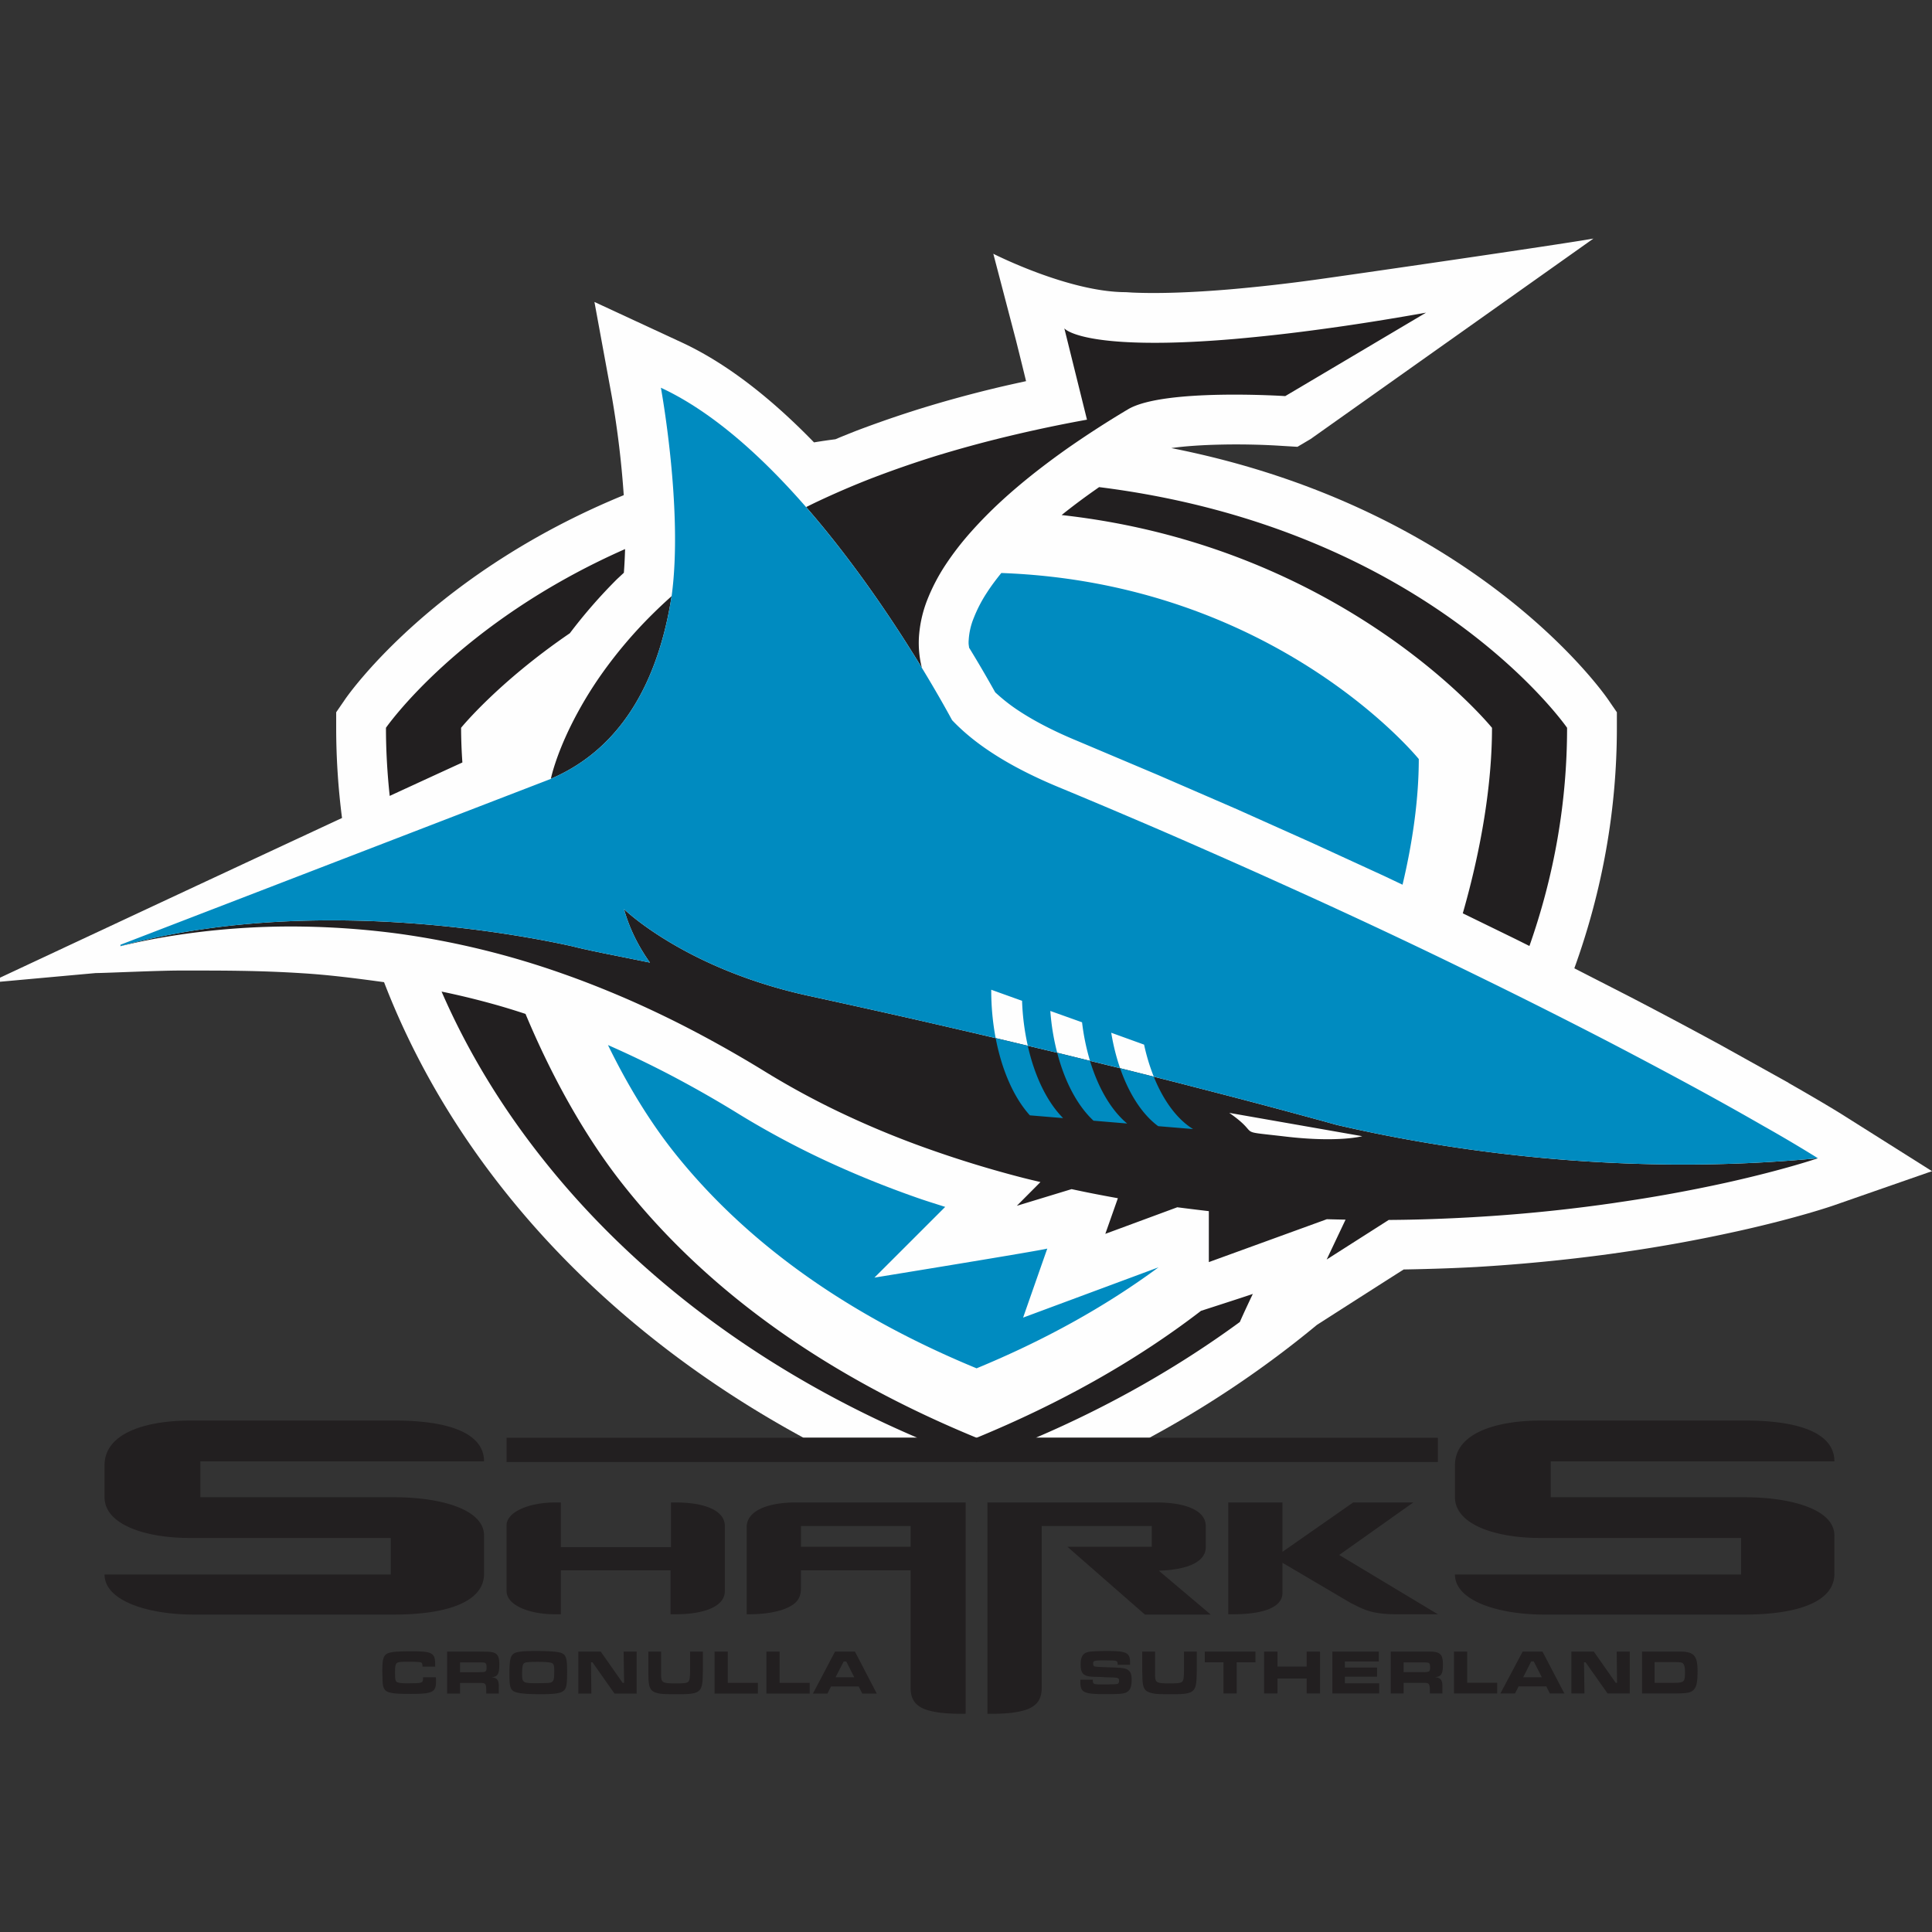
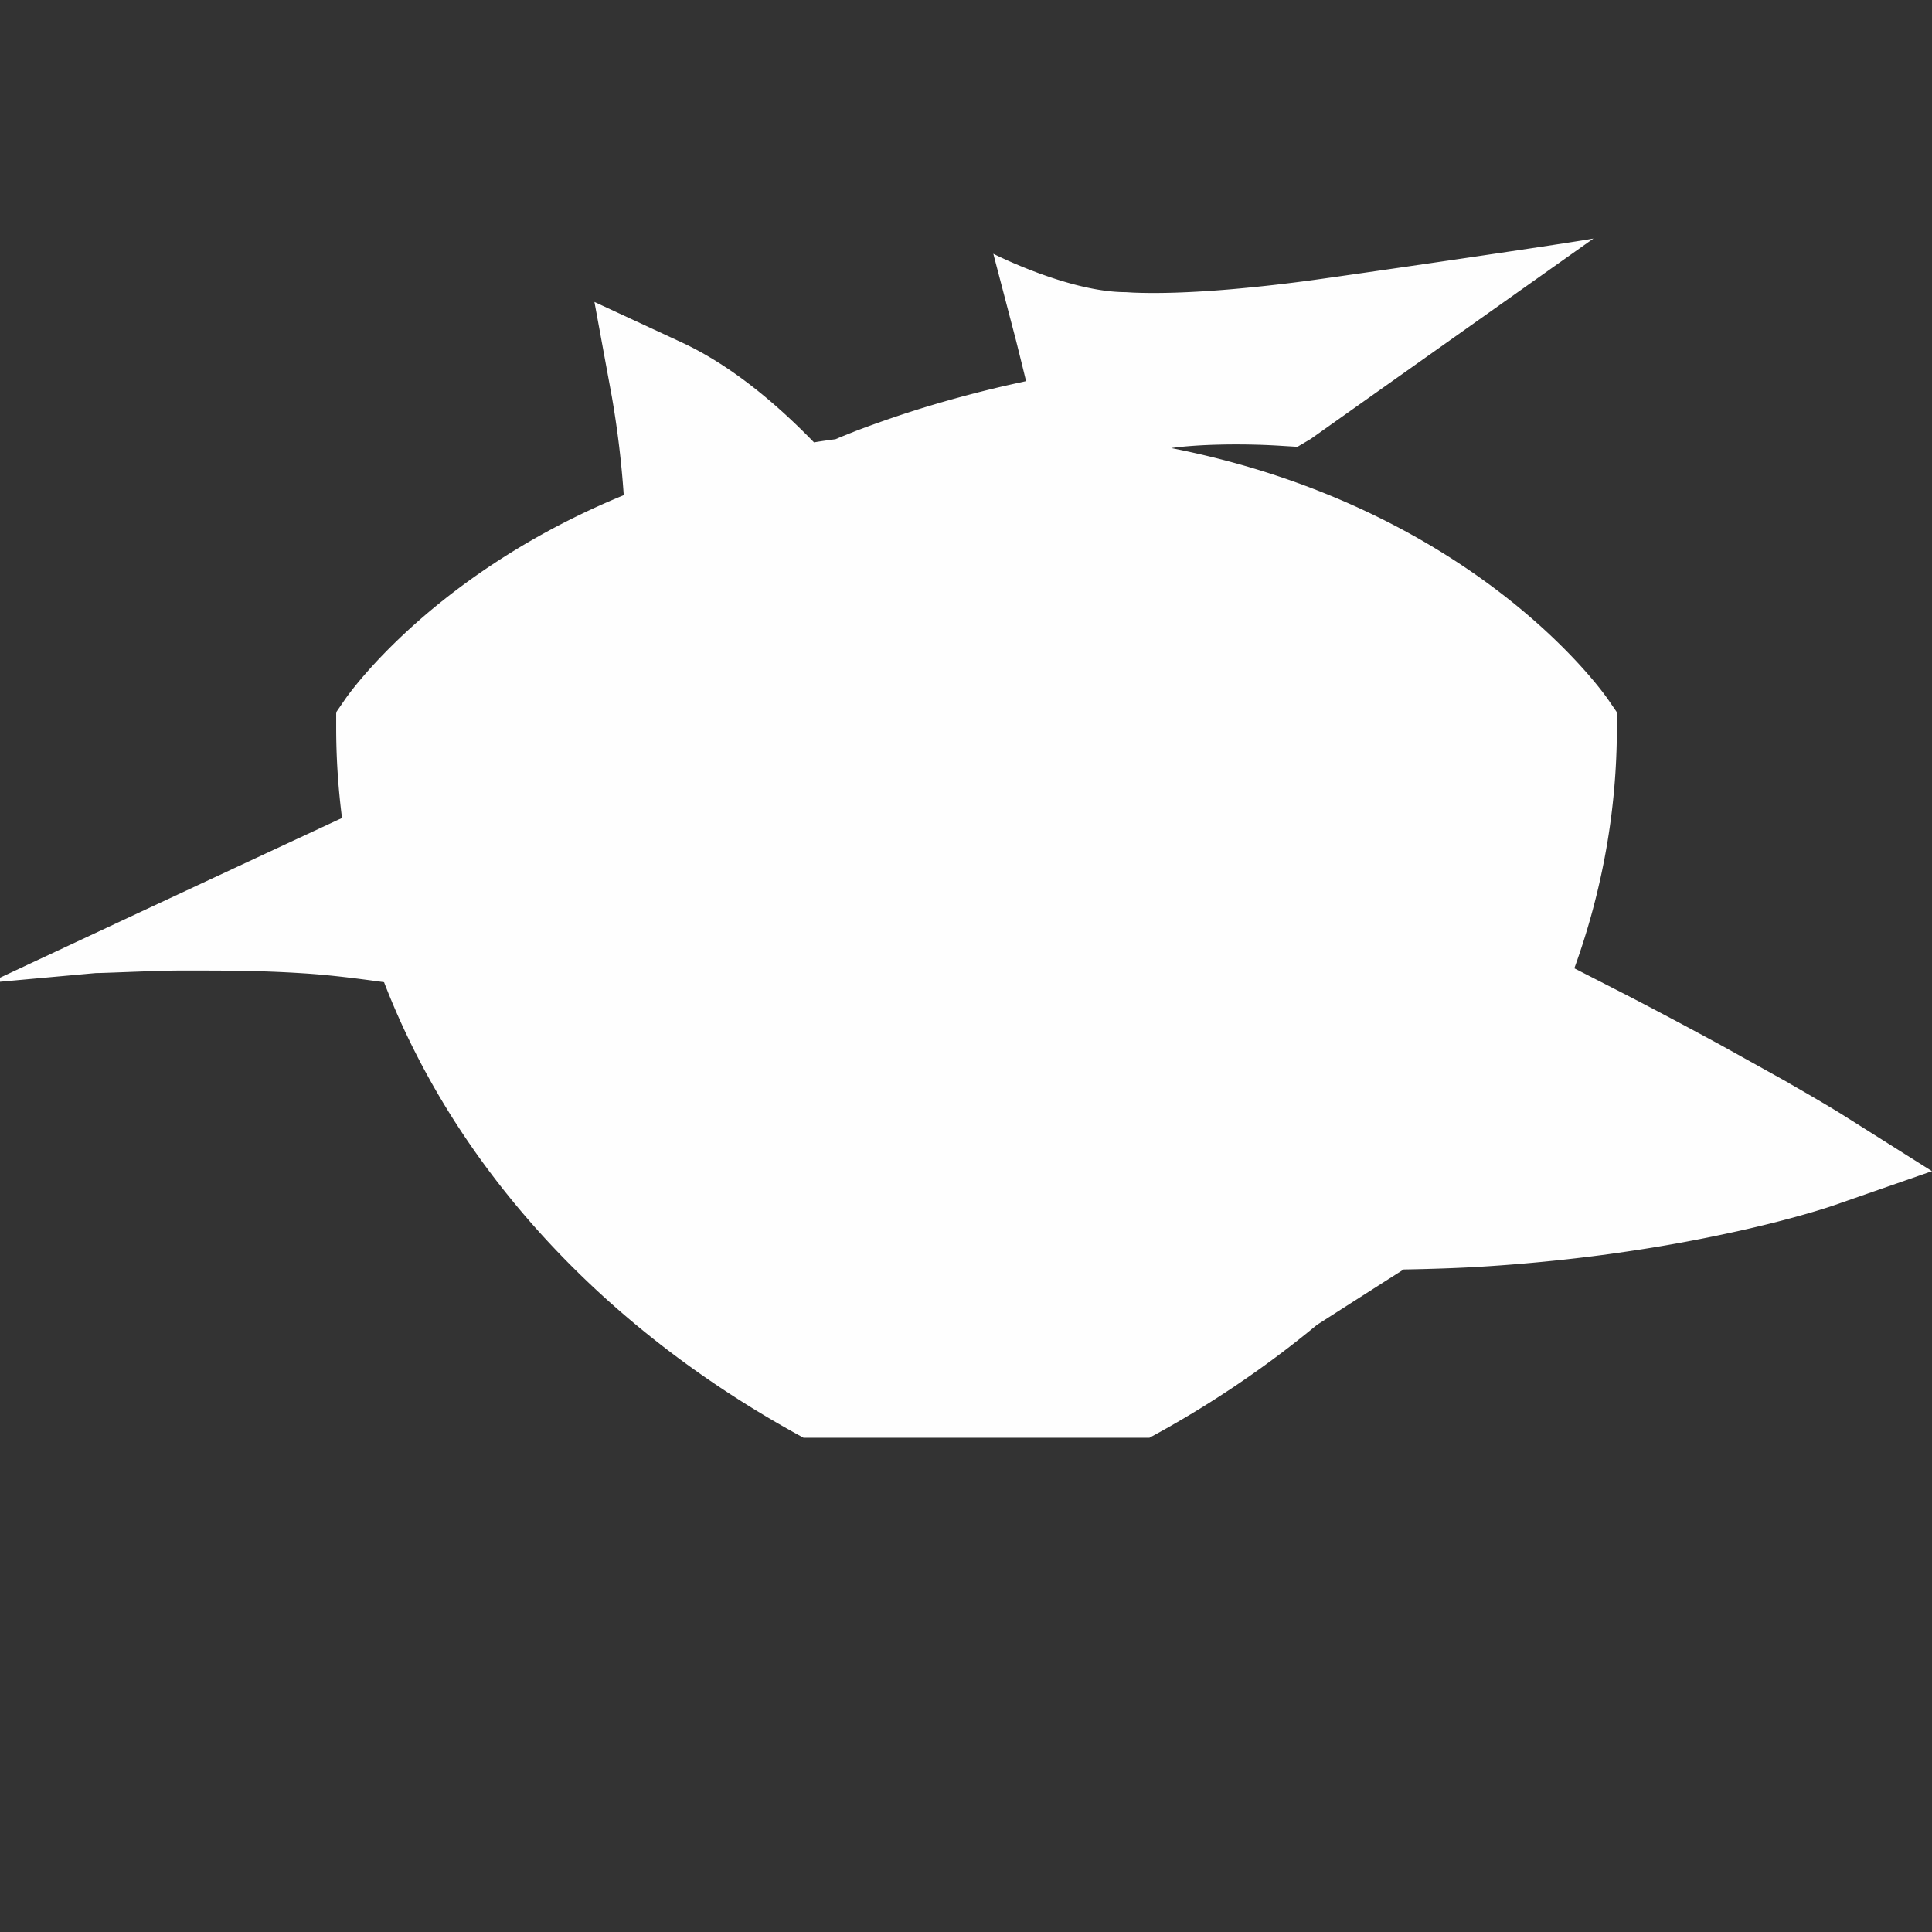
<svg xmlns="http://www.w3.org/2000/svg" clip-rule="evenodd" fill-rule="evenodd" stroke-linejoin="round" stroke-miterlimit="1.414" viewBox="0 0 100 100">
  <rect x="0" y="0" width="100" height="100" fill="#333333" stroke="none" />
  <path d="m59.492 74.419h-17.9c-6.142-3.335-11.413-7.66-15.468-12.759-2.697-3.389-4.784-7.029-6.246-10.823-1.388-.191-2.79-.372-4.179-.459-2.309-.149-4.181-.143-6.366-.143-1.176 0-3.883.13-4.364.13-.026 0-4.969.45-4.969.45v-.21s9.995-4.682 17.703-8.266a36.627 36.627 0 0 1 -.302-4.669v-.803l.455-.662c.261-.383 4.65-6.562 14.429-10.575a49.525 49.525 0 0 0 -.615-5.093l-.902-4.908 4.527 2.099c2.22 1.032 4.513 2.774 6.838 5.169.37-.061.739-.115 1.111-.162.342-.147.691-.284 1.042-.424a58.122 58.122 0 0 1 3.446-1.188 63.305 63.305 0 0 1 3.829-1.045c.503-.121 1.026-.235 1.548-.35-.255-1.048-.522-2.112-.522-2.112l-1.173-4.481s3.899 1.987 6.855 1.987l.36.022c1.353.058 3.048 0 5.042-.168a87.114 87.114 0 0 0 4.294-.481c1.684-.23 12.612-1.813 14.511-2.147l-14.636 10.374-.685.405-.796-.048c-2.083-.137-4.402-.08-5.733.114 15.562 3.067 22.28 12.534 22.608 13.012l.455.662v.803c0 4.242-.748 8.431-2.201 12.447l.032.019 2.806 1.437c1.653.857 3.252 1.71 4.756 2.529l3.503 1.949-.019-.006.019.013c1.905 1.085 2.848 1.678 2.889 1.707l4.526 2.854-5.055 1.761c-.069.025-1.882.656-5.054 1.357a79.375 79.375 0 0 1 -5.829 1.064c-1.956.282-.79.108-.796.114a91.39 91.39 0 0 1 -6.89.666c-1.233.067-2.481.105-3.72.127-.354.22-2.357 1.501-4.491 2.867a53.24 53.24 0 0 1 -8.673 5.844z" fill="#fefefe" />
-   <path d="m41.177 77.767h8.804v10.938h-.277c-.666 0-1.37-.057-1.851-.242-.496-.204-.72-.532-.72-1.105v-6.077h-5.675v.907c0 .557-.242.828-.758 1.054-.462.201-1.185.312-1.886.312h-.166v-4.509c0-.889 1.182-1.278 2.529-1.278zm10.205 10.938h-.273v-10.938h8.746c1.535 0 2.555.427 2.555 1.22v1.093c0 .738-.874 1.166-2.428 1.219l2.685 2.271h-3.405l-4.013-3.51h4.367v-1.073h-5.698v8.371c0 .573-.223.901-.72 1.105-.481.185-1.144.242-1.816.242zm-24.512-3.207c.197-.029.392-.042.86-.042.541 0 .968.022 1.178.063.37.071.446.227.446.953 0 .743-.032.904-.172 1.032-.159.143-.452.188-1.217.188-.541 0-.891-.022-1.146-.073-.386-.083-.452-.22-.452-.927v-.115c.006-.85.085-1.013.503-1.079zm7.348-.013v1.204c.006.41.067.443.768.443.445 0 .579-.017.649-.096.058-.064.083-.233.083-.551v-1h.663v1l-.007.261c-.016.825-.162.946-1.178.946-.828 0-.969-.003-1.204-.067-.331-.092-.421-.277-.43-.863l-.003-.277v-1zm25.567 0v1.198c.006.416.06.449.764.449.446 0 .577-.023.65-.099.061-.067.083-.23.083-.548v-1h.662v1l-.006.261c-.016.825-.162.946-1.175.946-.832 0-.972-.003-1.204-.073-.335-.092-.424-.271-.43-.857l-.007-.277v-1zm-2.606.456c-.554 0-.598.018-.598.162 0 .105.035.152.127.162.099.013.242.019.666.035.796.022.92.048 1.06.179.102.092.14.226.14.461 0 .268-.044.446-.133.545-.159.175-.287.204-1.223.204-1.144 0-1.3-.089-1.3-.65v-.101h.644c.003.222.028.242.382.248h.28l.338-.006c.312 0 .359-.023.359-.191 0-.125-.05-.151-.305-.163a15.005 15.005 0 0 1 -.474-.016 8.307 8.307 0 0 0 -.523-.019c-.529-.016-.685-.156-.685-.631 0-.455.14-.634.522-.675.195-.016.481-.029.838-.029 1.032 0 1.198.086 1.198.612v.101h-.638c-.006-.197-.034-.222-.343-.222l-.293-.006zm-34.654.324h-.656c-.003-.016-.003-.028-.003-.041-.003-.15-.035-.179-.162-.195a6.786 6.786 0 0 0 -.552-.019c-.426 0-.557.019-.618.074-.067.067-.088.187-.088.452 0 .347.015.465.082.516.064.051.246.077.621.077.003 0 .109-.004.313-.007.356-.007.42-.035.432-.191l.004-.077v-.038h.662c.007.102.007.138.007.217 0 .551-.182.643-1.271.643-.618 0-.841-.012-1.058-.057-.34-.067-.433-.22-.439-.71l-.01-.332v-.086c0-.71.074-.878.421-.958.22-.048.512-.061 1.131-.061 1.031 0 1.184.089 1.184.679zm1.287 1.395h-.669v-2.175h1.593l.382.006c.586 0 .726.128.726.669 0 .465-.077.609-.35.65l-.058.01.058.006c.232.022.325.149.325.458v.376h-.65v-.124c0-.376-.038-.427-.28-.427h-1.077zm21.57 0h-.749l-.188-.369h-1.43l-.188.369h-.751l1.146-2.175h1.029zm-7.712-.557h1.558v.557h-2.242v-2.175h.684zm-7.061.557h-.675v-2.175h1.159l1.134 1.618h.077l-.026-1.618h.675v2.175h-1.146l-1.141-1.621h-.076zm9.743-.557h1.558v.557h-2.242v-2.175h.684zm32.3.551h-.668v-2.169h1.975c.586 0 .726.134.726.672 0 .468-.077.605-.351.646l-.057.013.057.004c.233.025.325.155.325.458v.376h-.649v-.118c0-.376-.039-.427-.284-.433h-1.074zm8.32 0h-.751l-.185-.366h-1.433l-.188.366h-.755l1.153-2.169h1.025zm5.587 0h-1.567v-2.169h1.567c.586 0 .621 0 .812.041.105.02.203.067.284.137.152.156.21.376.21.835 0 .576-.054.815-.204.968-.159.159-.353.188-1.102.188zm-10.619-.555h1.554v.555h-2.236v-2.169h.682zm-10.957-1.06h-.971v1.615h-.685v-1.615h-.968v-.554h2.624zm17.028 1.615h-.675v-2.169h1.159l1.134 1.618h.07l-.019-1.618h.675v2.169h-1.147l-1.14-1.615h-.08zm-15.888 0h-.694v-2.169h.694v.777h1.51v-.777h.691v2.169h-.691v-.774h-1.51zm5.243-1.656h-1.755v.315h1.666v.472h-1.666v.343h1.774v.526h-2.421v-2.169h2.402zm-44.343.627c0 .468.038.497.726.497h.102l.376-.007c.426-.006.461-.051.461-.636 0-.23-.019-.322-.083-.376-.06-.058-.315-.086-.757-.086-.258 0-.465.006-.577.022-.201.026-.236.112-.248.532zm59.536-.596h-.917v1.074h.923c.618 0 .65-.029.65-.57 0-.239-.032-.364-.108-.437-.057-.057-.169-.067-.548-.067zm-42.757-.031h-.134l-.42.818h.971zm35.584-.004h-.131l-.417.822h.969zm-54.657.051h-.917v.51h.917l.153-.006c.268 0 .303-.032.303-.249 0-.105-.016-.172-.048-.207-.038-.042-.098-.048-.408-.048zm48.841 0h-.918v.504h1.071c.264-.007.299-.035.299-.249 0-.105-.012-.178-.045-.206-.041-.042-.101-.049-.407-.049zm16.716-2.475h-10.368c-2.335 0-4.609-.703-4.609-2.073h14.811v-1.892h-10.396c-2.335 0-4.415-.704-4.415-2.108v-1.66c0-1.637 2.08-2.309 4.447-2.309h10.587c2.752 0 4.605.637 4.605 2.112h-14.683v1.857h10.046c2.338 0 4.637.605 4.637 1.98v1.985c0 1.44-1.885 2.108-4.662 2.108zm-69.901 0h-10.365c-2.338 0-4.608-.703-4.608-2.073h14.813v-1.892h-10.402c-2.331 0-4.411-.704-4.411-2.108v-1.66c0-1.637 2.08-2.309 4.449-2.309h10.587c2.752 0 4.606.643 4.606 2.112h-14.683v1.857h10.046c2.337 0 4.637.605 4.637 1.981v1.984c0 1.44-1.886 2.108-4.669 2.108zm43.445-.016h-.255v-5.787h2.806v2.555l3.66-2.555h3.112l-3.835 2.717 5.106 3.07h-2.144c-1.385 0-1.793-.311-2.347-.573l-3.552-2.092v1.554c0 .834-1.201 1.111-2.551 1.111zm-34.801 0h-.312c-1.35 0-2.497-.48-2.497-1.203v-3.399c0-.688 1.147-1.185 2.517-1.185h.292v2.313h5.702v-2.313h.236c1.535 0 2.551.427 2.551 1.22v3.364c0 .834-1.144 1.203-2.551 1.203h-.259v-2.273h-5.679zm18.104-4.567h-5.675v1.073h5.675zm.351-4.568c-7.858-3.36-14.515-8.296-19.34-14.368-2.198-2.758-3.963-5.681-5.288-8.727.867.179 1.727.386 2.58.621.587.16 1.176.341 1.765.535 1.389 3.323 3.134 6.438 5.109 8.913 4.532 5.701 10.823 9.976 18.238 13.026 4.287-1.767 8.199-3.942 11.616-6.57 1.284-.414 2.469-.799 2.682-.876-.226.474-.456.962-.672 1.453-3.189 2.335-6.735 4.353-10.566 5.993h20.816v1.256h-23.856l-.021.01-.021-.01h-24.306v-1.256zm21.684-16.199-.57-.159c-1.159-.315-2.386-.65-3.679-.99-1.277-.338-2.618-.682-4.013-1.042l-2.93-.739c-.421-.099-3.256-.8-3.256-.8l-3.184-.757c-.402-.096-2.765-.647-4.434-1.026-1.65-.373-3.351-.749-5.096-1.131-6.498-1.376-9.709-4.52-9.709-4.52.306 1.083.796 2 1.344 2.768-.796-.162-1.599-.324-2.417-.487-.175-.039-.347-.073-.519-.108-.141-.029-.414-.093-.414-.093l-.058-.009c-.2-.048-.401-.093-.595-.144-2.724-.605-13.527-2.691-23.402-.015v.006a30.66 30.66 0 0 1 2.243-.465 39.26 39.26 0 0 1 7.262-.548 42.32 42.32 0 0 1 4.838.36c2.924.401 5.8 1.101 8.581 2.089 1.054.37 2.134.797 3.249 1.278a53.735 53.735 0 0 1 3.475 1.665 62.688 62.688 0 0 1 3.749 2.134 41.59 41.59 0 0 0 4.112 2.214 47.253 47.253 0 0 0 4.465 1.822 57.245 57.245 0 0 0 4.708 1.433c.312.08.624.153.936.227l-1.223 1.229 2.835-.863c.764.166 1.529.315 2.293.452.038.006.07.013.102.019l-.65 1.844 3.724-1.376c.544.07 1.092.137 1.634.201v2.637l6.108-2.22c.326.009.647.016.969.022l-.978 2.064 3.211-2.048c1.5-.009 2.956-.063 4.354-.143a84.222 84.222 0 0 0 6.689-.647c.261-.038.522-.07.77-.111a78.064 78.064 0 0 0 5.638-1.023c3.064-.681 4.765-1.27 4.765-1.27-10.708 1.022-19.996-.58-24.927-1.73zm-2.63.608c-2.743-.321-1.173-.019-2.912-1.226l6.883 1.207s-1.219.341-3.971.019zm10.686-21.158c-.009-.011-7.599-9.385-22.274-11.011l.166-.134c.5-.395 1.038-.796 1.599-1.188l.175-.124c17.107 2.143 24.222 12.457 24.222 12.457 0 3.866-.668 7.651-1.949 11.294l-.707-.353-2.742-1.338c.962-3.357 1.512-6.695 1.512-9.603zm-53.358 0s1.902-2.348 5.628-4.893a26.715 26.715 0 0 1 2.44-2.799l.357-.332c.032-.401.051-.812.063-1.226-8.612 3.8-12.377 9.25-12.377 9.25 0 1.181.07 2.363.194 3.526 1.443-.666 2.73-1.258 3.762-1.73a26.919 26.919 0 0 1 -.067-1.796zm10.897-6.813c-.357.318-.695.637-1.013.952a23.253 23.253 0 0 0 -2.593 3.055 20.144 20.144 0 0 0 -1.624 2.726c-.775 1.58-1 2.622-1.02 2.72 3.934-1.682 5.628-5.494 6.25-9.453zm12.953 3.707a5.243 5.243 0 0 1 -.153-1.573 6.435 6.435 0 0 1 .424-1.921c.252-.641.57-1.253.949-1.828.4-.604.843-1.177 1.326-1.717a22.274 22.274 0 0 1 1.563-1.586c.542-.5 1.112-.978 1.688-1.436.56-.44 1.132-.867 1.714-1.278a51.955 51.955 0 0 1 3.163-2.042c1.847-1.092 8.134-.681 8.134-.681l7.288-4.319c-2.023.36-3.854.647-5.497.866a92.598 92.598 0 0 1 -4.427.497c-2.606.223-4.466.233-5.779.15-2.618-.166-3.019-.701-3.019-.701l1.172 4.727a72.479 72.479 0 0 0 -4.096.863c-1.299.312-2.523.65-3.673 1-1.162.36-2.251.742-3.283 1.134-1.039.401-2.01.822-2.921 1.252-.195.092-.376.184-.564.274 2.516 2.889 4.619 6.067 5.991 8.319z" fill="#221f20" />
-   <path d="m52.956 68.199s.713-2.042 1.252-3.573c-.341.104-8.948 1.503-8.948 1.503s1.593-1.589 3.663-3.66c-.525-.168-1.057-.331-1.566-.513a51.535 51.535 0 0 1 -4.708-1.92 45.03 45.03 0 0 1 -4.367-2.348 58.54 58.54 0 0 0 -3.596-2.051 53.334 53.334 0 0 0 -3.217-1.545c1 2.055 2.16 3.959 3.427 5.555 3.893 4.893 9.288 8.552 15.652 11.177 3.449-1.424 6.615-3.16 9.415-5.227zm-22.672-19.062s-.452-.102-.646-.154c-2.679-.598-13.196-2.627-22.939-.134-.153.036-.307.077-.463.119v-.068l15.018-5.787 7.253-2.796.006-.007c3.934-1.682 5.629-5.494 6.25-9.453.611-4.459-.555-10.788-.555-10.788 7.358 3.414 13.958 15.148 15.072 17.206.519.548 1.16 1.089 1.95 1.615.958.64 2.127 1.255 3.532 1.84 1.424.59 2.819 1.179 4.176 1.759 1.382.589 2.723 1.178 4.032 1.755 1.331.586 2.621 1.165 3.873 1.733a333.385 333.385 0 0 1 7.195 3.35c1.141.548 2.233 1.083 3.281 1.596 1.949.959 3.889 1.938 5.819 2.936 1.784.928 3.351 1.765 4.711 2.504 1.379.752 2.529 1.402 3.453 1.933a75.302 75.302 0 0 1 2.793 1.654c-10.708 1.022-19.996-.58-24.927-1.73l-.57-.159c-1.159-.315-2.386-.65-3.679-.991-1.277-.337-2.618-.681-4.013-1.041l-1.188-.303c.503 1.252 1.214 2.21 2.035 2.714l-1.806-.15c-.818-.602-1.506-1.659-1.971-3 .592.15 1.166.293 1.742.436a10.39 10.39 0 0 1 -.5-1.656l-1.701-.615c.108.653.264 1.274.459 1.835l-1.558-.382a11.803 11.803 0 0 1 -.411-1.994l-1.643-.587c.057.765.181 1.491.357 2.163l-.058-.009c-.204-.054-.407-.099-.618-.153l-.847-.201a12.549 12.549 0 0 1 -.296-2.325l-1.596-.573v.035c0 .863.083 1.691.229 2.468l-1.041-.245-1.66-.382c-.178-.042-.36-.083-.547-.124-.392-.093-.791-.185-1.185-.274-1.65-.373-3.351-.749-5.096-1.131-6.498-1.376-9.709-4.52-9.709-4.52.306 1.083.797 2 1.344 2.768-.006-.003-.019-.003-.025-.003-.79-.162-1.586-.325-2.392-.484-.175-.039-.347-.073-.52-.108-.14-.029-.28-.064-.42-.092zm26.316 8.87 1.742.146c-.819-.678-1.494-1.825-1.924-3.245-.564-.141-1.124-.277-1.697-.418.395 1.52 1.057 2.752 1.879 3.517zm-1.574-.134c-.825-.831-1.471-2.153-1.828-3.746 0 0-1.516-.363-1.662-.394.321 1.678.949 3.089 1.77 3.997zm-3.198-28.214c-.273.338-.522.669-.732.994a7.135 7.135 0 0 0 -.695 1.334 3.53 3.53 0 0 0 -.261 1.141c-.006.054-.006.102-.006.153 0 .082.019.159.026.242.466.76.916 1.53 1.35 2.309.334.309.707.615 1.15.911.844.564 1.882 1.102 3.092 1.602l4.198 1.774 4.062 1.762 3.898 1.745 3.724 1.71.961.456c.542-2.281.841-4.511.841-6.504 0 0-7.377-9.116-21.608-9.629z" fill="#008bc0" />
</svg>